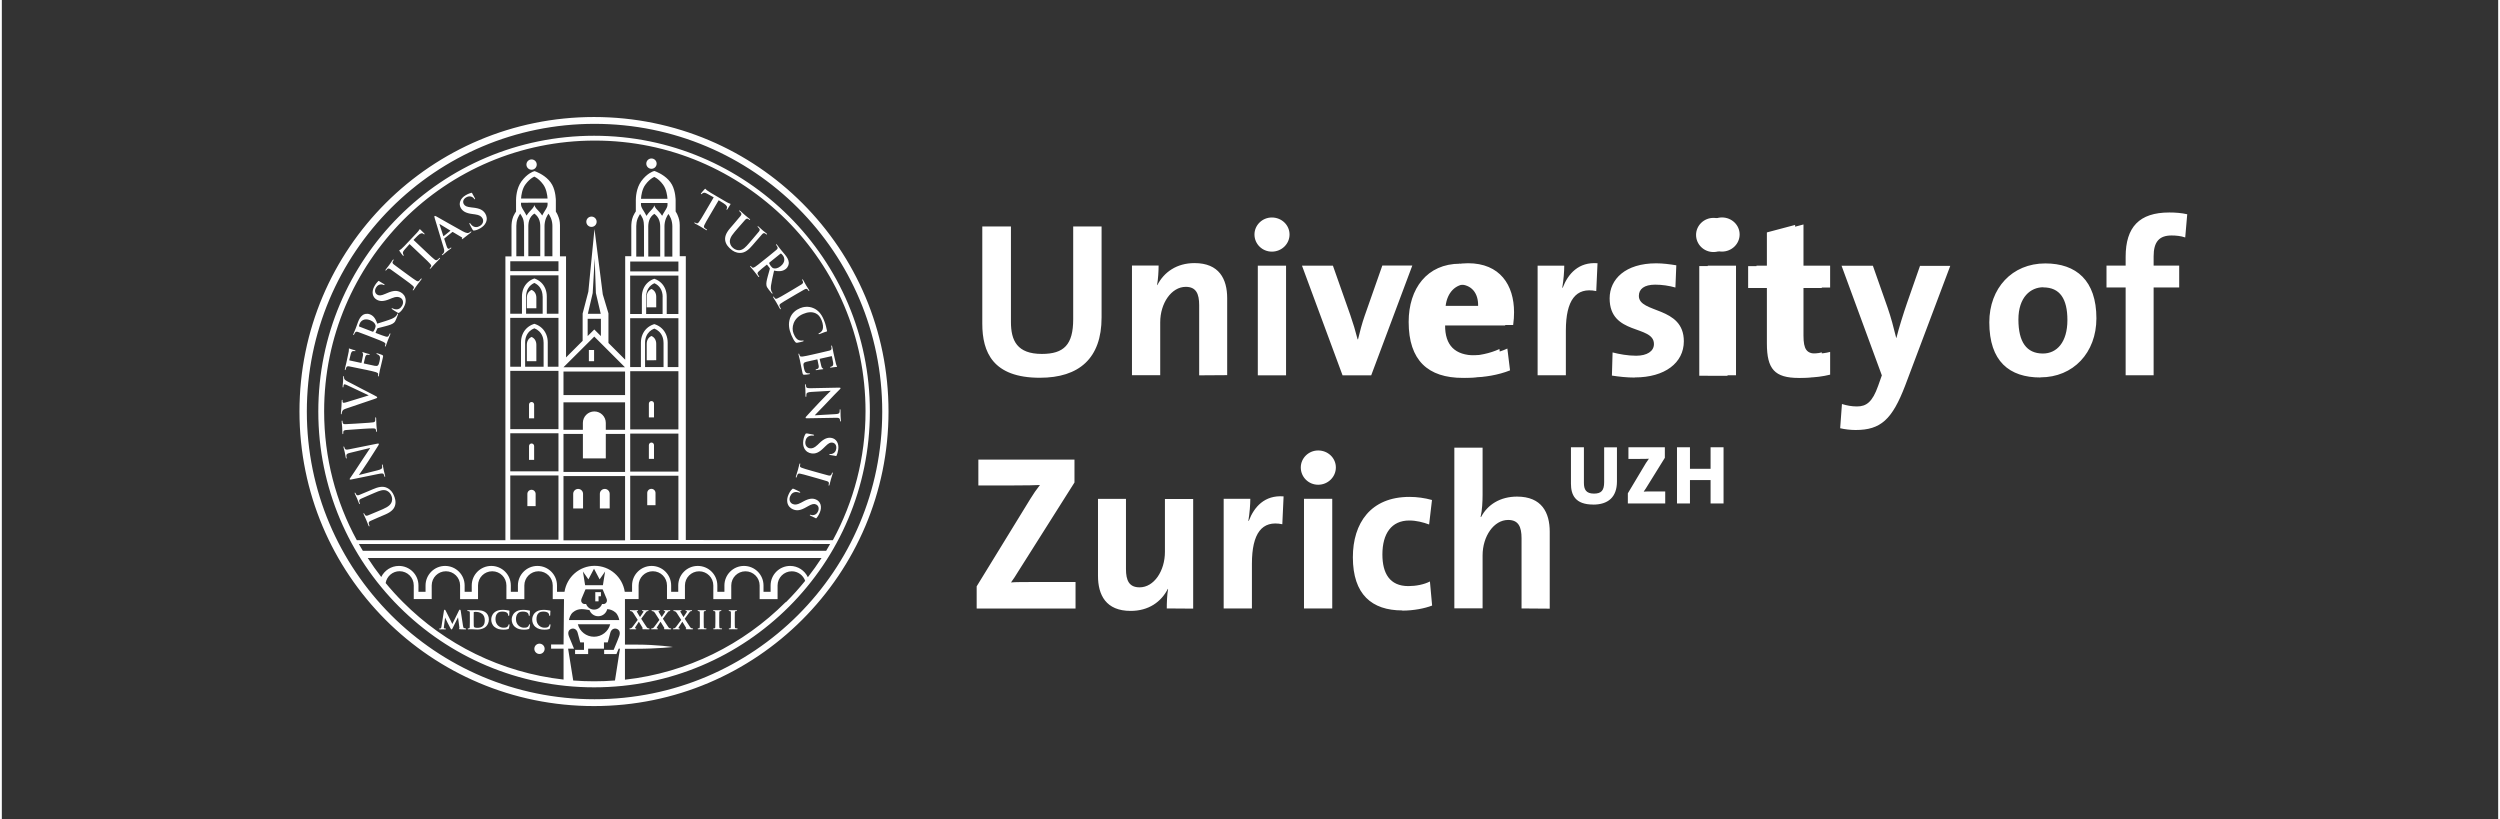
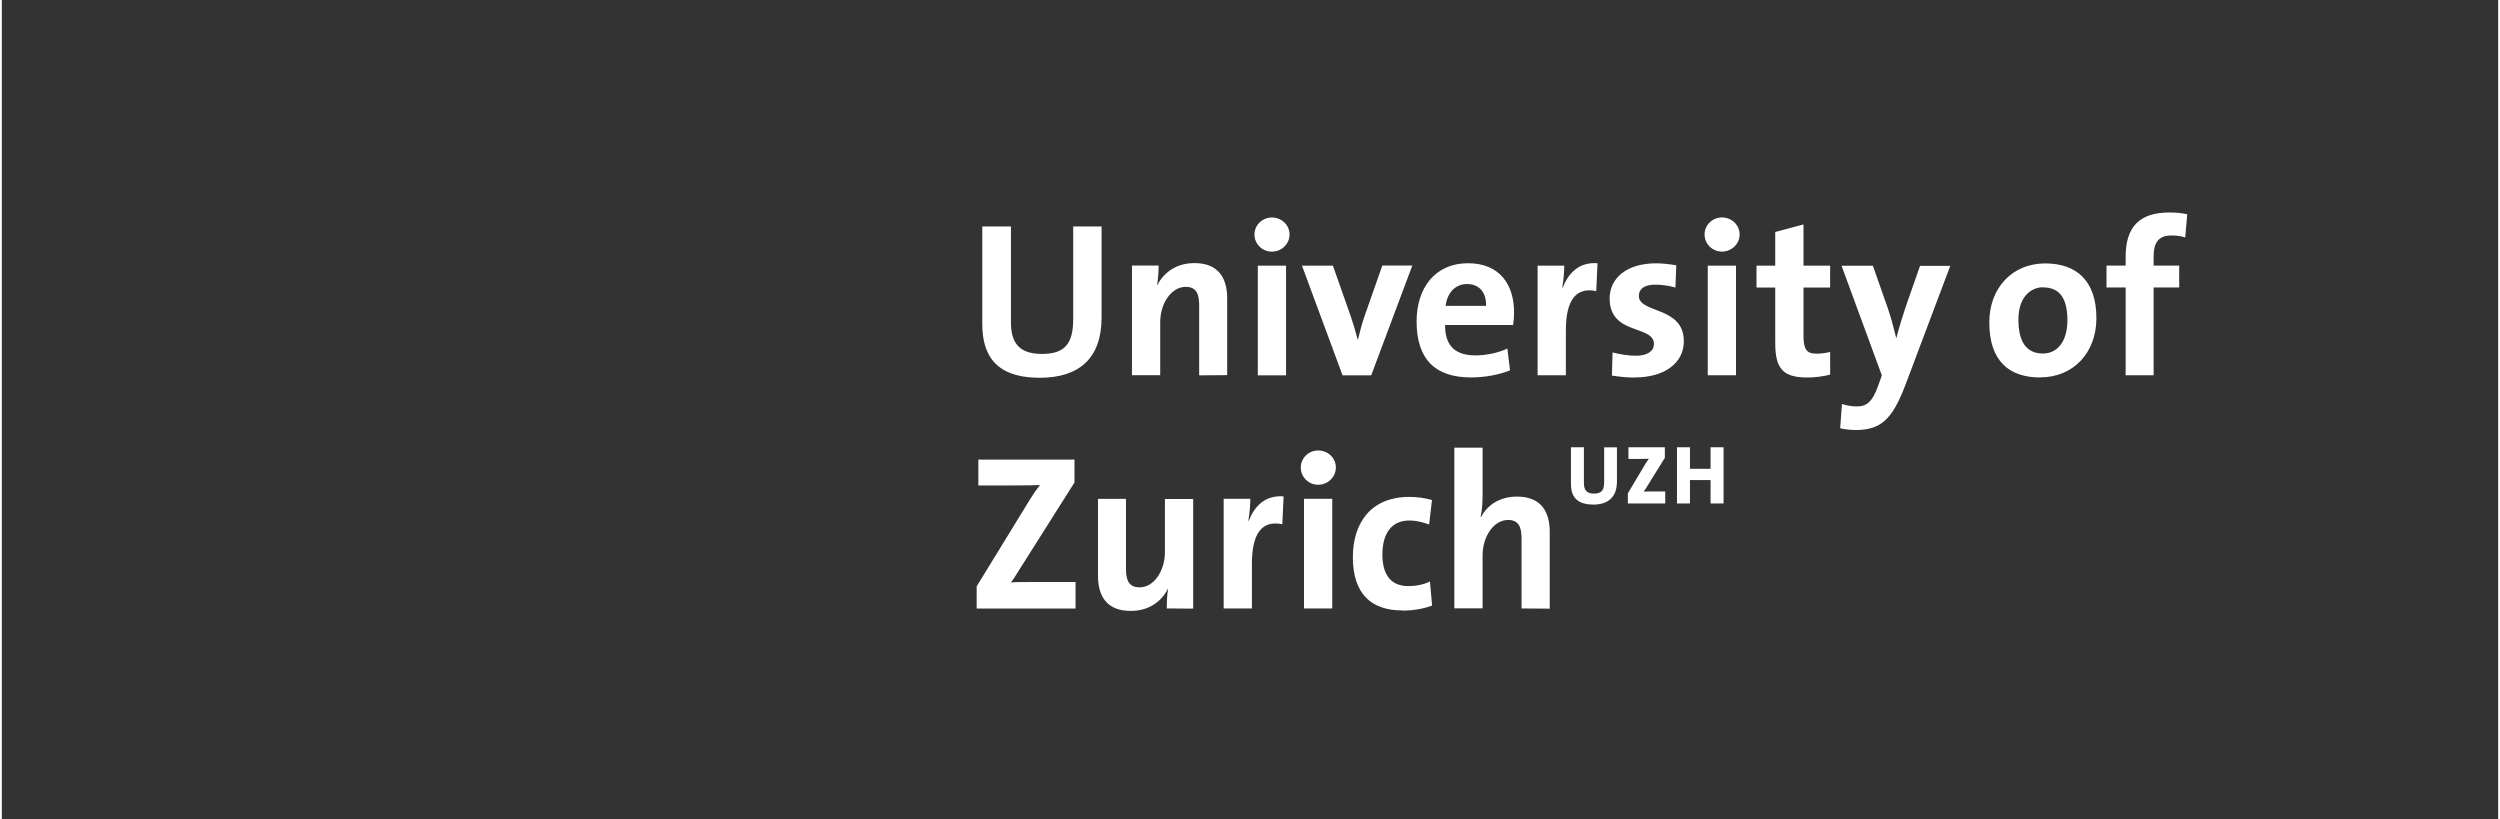
<svg xmlns="http://www.w3.org/2000/svg" width="6.56cm" height="2.15cm" version="1.1" viewBox="0 0 248 81.4">
  <rect x="0" y="0" width="248" height="81.4" fill="#333333" stroke="none" />
  <g transform="matrix(1.33 0 0 -1.33 -218 86.1)">
    <g fill="#fff">
      <path d="m327 47c-0.33 0.115-0.708 0.148-1.02 0.148-0.925 0-1.34-0.477-1.34-1.56v-0.692h1.91v-1.63h-1.91v-6.56h-2.09v6.56h-1.43v1.63h1.43v0.659c0 2.22 1.02 3.31 3.26 3.31 0.445 0 0.908-0.033 1.34-0.132zm-10.6-3.72c-0.939 0-1.86-0.725-1.86-2.41 0-1.68 0.609-2.54 1.83-2.54 1.04 0 1.83 0.84 1.83 2.5 0 1.58-0.559 2.44-1.8 2.44zm-0.214-6.74c-2.32 0-3.82 1.2-3.82 4.12 0 2.55 1.7 4.4 4.18 4.4 2.32 0 3.82-1.28 3.82-4.1 0-2.57-1.73-4.41-4.18-4.41zm-10.1-0.593c-0.974-2.55-1.83-3.33-3.71-3.33-0.362 0-0.807 0.05-1.15 0.132l0.133 1.81c0.378-0.116 0.724-0.182 1.12-0.182 0.693 0 1.15 0.313 1.58 1.53l0.28 0.791-3.01 8.19h2.34l1.1-3.13c0.248-0.709 0.462-1.52 0.642-2.26h0.017c0.181 0.741 0.527 1.83 0.791 2.6l0.971 2.78h2.26zm-7.32 0.593c-1.81 0-2.39 0.659-2.39 2.57v4.15h-1.4v1.63h1.4v2.52l2.11 0.56v-3.08h1.99v-1.63h-1.99v-3.59c0-1.05 0.247-1.35 0.971-1.35 0.347 0 0.726 0.049 1.02 0.132v-1.7c-0.527-0.132-1.14-0.214-1.71-0.214zm-7.43 0.164v8.19h2.11v-8.19zm1.06 9.24c-0.725 0-1.3 0.576-1.3 1.28 0 0.692 0.578 1.27 1.3 1.27 0.723 0 1.32-0.56 1.32-1.27 0-0.709-0.594-1.28-1.32-1.28zm-6.51-9.41c-0.594 0-1.19 0.066-1.71 0.148l0.05 1.73c0.51-0.132 1.14-0.247 1.76-0.247 0.805 0 1.33 0.329 1.33 0.873 0 1.45-3.31 0.626-3.31 3.41 0 1.43 1.17 2.62 3.48 2.62 0.477 0 1-0.066 1.5-0.148l-0.067-1.66c-0.46 0.132-1 0.214-1.51 0.214-0.825 0-1.22-0.329-1.22-0.84 0-1.33 3.36-0.742 3.36-3.39 0-1.61-1.42-2.7-3.66-2.7zm-2.88 6.46c-1.52 0.312-2.27-0.676-2.27-2.95v-3.34h-2.11v8.19h1.99c0-0.412-0.048-1.07-0.149-1.65h0.034c0.396 1.04 1.19 1.94 2.6 1.83zm-9.65 0.526c-0.874 0-1.48-0.642-1.6-1.63h3.02c0.032 1.02-0.528 1.63-1.42 1.63zm3.44-3.06h-5.08c-0.017-1.53 0.741-2.27 2.26-2.27 0.807 0 1.68 0.181 2.39 0.511l0.2-1.63c-0.874-0.346-1.91-0.527-2.93-0.527-2.6 0-4.05 1.3-4.05 4.18 0 2.5 1.38 4.35 3.84 4.35 2.39 0 3.44-1.63 3.44-3.66 0-0.28-0.017-0.609-0.067-0.955zm-10.6-3.76h-2.14l-3.03 8.19h2.31l1.3-3.69c0.197-0.56 0.396-1.22 0.544-1.81h0.032c0.133 0.56 0.297 1.19 0.494 1.75l1.32 3.76h2.24zm-8.47 0v8.19h2.11v-8.19zm1.05 9.24c-0.724 0-1.3 0.576-1.3 1.28 0 0.692 0.577 1.27 1.3 1.27 0.726 0 1.32-0.56 1.32-1.27 0-0.709-0.592-1.28-1.32-1.28zm-5.43-9.24v5.24c0 0.856-0.232 1.37-1 1.37-1.07 0-1.91-1.22-1.91-2.65v-3.95h-2.11v8.19h1.99c0-0.379-0.033-1.02-0.115-1.45l0.017-0.016c0.494 0.972 1.45 1.65 2.78 1.65 1.84 0 2.44-1.19 2.44-2.62v-5.75zm-11.9-0.181c-3.51 0-4.3 1.91-4.3 4.04v7.26h2.14v-7.13c0-1.4 0.462-2.39 2.31-2.39 1.65 0 2.34 0.692 2.34 2.59v6.93h2.12v-6.8c0-3.05-1.68-4.5-4.61-4.5zm50.1-9.39v1.75h-1.54v-1.75h-0.969v4.2h0.969v-1.61h1.54v1.61h0.969v-4.2zm-6.18 0v0.759l1.35 2.26c0.069 0.112 0.142 0.218 0.223 0.323-0.111-0.006-0.253-0.013-0.659-0.013h-0.87v0.871h2.72v-0.789l-1.42-2.29c-0.05-0.082-0.101-0.15-0.162-0.237 0.081 0.013 0.316 0.013 0.815 0.013h0.795v-0.896zm-2.59-0.081c-1.34 0-1.66 0.721-1.66 1.56v2.72h0.968v-2.66c0-0.491 0.155-0.802 0.752-0.802 0.546 0 0.76 0.23 0.76 0.858v2.6h0.956v-2.55c0-1.18-0.666-1.73-1.78-1.73zm-5.35-7.76v5.24c0 0.857-0.231 1.37-1 1.37-1.07 0-1.91-1.22-1.91-2.65v-3.95h-2.11v12h2.11v-3.51c0-0.495-0.032-1.19-0.148-1.66l0.033-0.016c0.478 0.922 1.42 1.53 2.69 1.53 1.84 0 2.44-1.19 2.44-2.62v-5.75zm-8.91-0.148c-2.27 0-3.69 1.19-3.69 3.97 0 2.55 1.33 4.51 4.23 4.51 0.562 0 1.15-0.082 1.68-0.231l-0.214-1.83c-0.444 0.165-0.955 0.298-1.48 0.298-1.34 0-2.01-0.988-2.01-2.54 0-1.4 0.542-2.36 1.94-2.36 0.559 0 1.17 0.116 1.61 0.346l0.164-1.8c-0.56-0.214-1.37-0.378-2.24-0.378zm-7.34 0.148v8.19h2.11v-8.19zm1.06 9.24c-0.725 0-1.3 0.577-1.3 1.29 0 0.691 0.576 1.27 1.3 1.27 0.726 0 1.32-0.559 1.32-1.27 0-0.709-0.592-1.29-1.32-1.29zm-2.68-2.95c-1.52 0.314-2.27-0.676-2.27-2.95v-3.34h-2.11v8.19h1.99c0-0.412-0.048-1.07-0.147-1.65h0.033c0.395 1.04 1.18 1.94 2.6 1.83zm-8.63-6.29c0 0.378 0.017 1.02 0.098 1.45l-0.016 0.016c-0.495-0.972-1.43-1.65-2.78-1.65-1.85 0-2.44 1.19-2.44 2.62v5.75h2.09v-5.24c0-0.856 0.231-1.37 1.02-1.37 1.07 0 1.89 1.22 1.89 2.65v3.95h2.11v-8.19zm-14.2 0v1.65l4 6.52c0.229 0.379 0.46 0.708 0.726 1.05-0.397-0.017-0.924-0.033-2.03-0.033h-2.57v1.93h7.18v-1.71l-4.23-6.69c-0.165-0.263-0.312-0.511-0.511-0.775 0.281 0.033 1.04 0.033 2.41 0.033h2.41v-1.98h-7.38" />
-       <path d="m215 24.4v21.2h-0.454v2.33c-6e-3 0.291-0.047 0.474-0.175 0.772-0.032 0.075-0.08 0.157-0.131 0.239v0.843s-1e-3 0.661-0.275 1.16c-0.298 0.544-0.874 0.841-1.15 0.959-0.066 0.03-0.108 0.044-0.116 0.046l-0.046 0.016-0.059-0.016c-0.028-0.008-0.484-0.152-0.919-0.743-0.391-0.543-0.406-1.24-0.409-1.43 0-0.031 1e-3 -0.05 1e-3 -0.052v-0.776c-0.052-0.077-0.126-0.193-0.205-0.365-0.121-0.296-0.129-0.57-0.133-0.735v-2.25h-0.457v-7.73l-1.25 1.25v2.21l-0.424 1.42-0.62 4.88v-4e-4l-0.458-4.68-0.426-1.63v-2.04l-1.24-1.24v7.55h-0.454l1e-3 2.33c-6e-3 0.291-0.047 0.474-0.176 0.772-0.032 0.075-0.08 0.157-0.132 0.239v0.843s-1e-3 0.661-0.275 1.16c-0.297 0.544-0.874 0.841-1.15 0.959-0.066 0.03-0.108 0.044-0.117 0.046l-0.045 0.016-0.058-0.016c-0.03-0.008-0.484-0.152-0.919-0.743-0.394-0.543-0.406-1.24-0.41-1.43 0-0.031 1e-3 -0.05 1e-3 -0.052v-0.776c-0.052-0.077-0.126-0.193-0.206-0.365-0.121-0.296-0.128-0.57-0.133-0.735v-2.25h-0.456v-21.2h-11.1c-1.56 2.86-2.44 6.14-2.44 9.63 0 5.58 2.26 10.6 5.92 14.3 3.66 3.66 8.71 5.92 14.3 5.92s10.6-2.26 14.3-5.92c3.66-3.66 5.92-8.71 5.92-14.3 0-3.49-0.887-6.77-2.44-9.63zm-0.553 4.8v-4.8h-3.6v4.8zm0 3.15v-2.84h-3.6v2.84zm0 4.66v-4.35h-3.6v4.35zm-1.11 2.13v-1.82h-1.38v1.82c0 0.351 0.129 0.636 0.333 0.831 0.102 0.097 0.221 0.169 0.356 0.221h1e-3c0.135-0.053 0.252-0.124 0.354-0.221 0.205-0.196 0.333-0.48 0.333-0.831zm1.11 1.83v-3.65h-0.801v1.82c0 0.428-0.16 0.8-0.431 1.06-0.143 0.138-0.313 0.239-0.502 0.305-8e-3 0.004-0.066 0.022-0.066 0.022s-0.057-0.019-0.063-0.021c-0.189-0.065-0.363-0.168-0.508-0.306-0.268-0.256-0.43-0.629-0.43-1.06v-1.82h-0.803v3.65zm-1.18 1.6v-1.29h-1.23l-1e-3 1.29c4e-3 0.5 0.25 0.846 0.618 1.01 0.367-0.162 0.612-0.508 0.617-1.01zm1.18 1.58v-2.87h-0.873v1.29c0 0.429-0.159 0.791-0.418 1.04-0.141 0.134-0.31 0.235-0.497 0.3-0.011 0.004-0.01 0.004-0.01 0.004s-2e-3 -4e-4 -0.015-0.004c-0.185-0.064-0.355-0.165-0.496-0.3-0.262-0.249-0.42-0.612-0.42-1.04v-1.29h-0.875v2.87zm0 1.05v-0.737h-3.6v0.737zm-2.67 3.23c0.083-0.204 0.097-0.424 0.098-0.58l4e-3 -2.28h-0.58v2.28c3e-3 0.154 0.02 0.362 0.108 0.576 0.063 0.137 0.125 0.25 0.177 0.328 0.067-0.097 0.129-0.19 0.193-0.327zm1.31-0.595v-2.26h-0.89c-1e-3 0.631-2e-3 2.26-2e-3 2.27 8e-3 0.148 0.02 0.353 0.127 0.564 0.112 0.222 0.324 0.353 0.324 0.353h1e-3s0.199-0.131 0.311-0.353 0.123-0.414 0.129-0.566zm0.616 0.92c0.055-0.078 0.115-0.192 0.178-0.328 0.086-0.214 0.109-0.422 0.113-0.576v-2.28h-0.587v2.28c2e-3 0.157 0.031 0.374 0.114 0.578 0.071 0.16 0.129 0.251 0.182 0.326zm-2.05 1.13c0.015 0.254 0.085 0.736 0.331 1.06 0.187 0.255 0.373 0.406 0.509 0.494 0.062 0.04 0.113 0.066 0.149 0.083 0.037-0.017 0.086-0.043 0.149-0.083 0.135-0.088 0.322-0.24 0.509-0.494 0.246-0.328 0.315-0.81 0.331-1.06zm1.98-0.311v-0.17c-4e-3 -0.035-0.014-0.086-0.031-0.133-0.029-0.078-0.102-0.201-0.198-0.352-0.037-0.06-0.102-0.159-0.172-0.302-0.092 0.141-0.17 0.234-0.225 0.291-0.06 0.065-0.142 0.147-0.208 0.225-0.144 0.17-0.151 0.272-0.151 0.272v-7e-4s-5e-3 -0.102-0.149-0.272c-0.067-0.078-0.148-0.16-0.209-0.225-0.055-0.059-0.133-0.153-0.228-0.297-0.073 0.147-0.138 0.249-0.175 0.311-0.097 0.151-0.17 0.274-0.199 0.352-0.029 0.075-0.037 0.162-0.038 0.169v0.131zm-3.17-20.4v-4.8h-4.6v4.8zm-3.15 3.15v-1.83h1.71v1.83h1.44v-2.84h-4.6v2.84zm3.15 2.36v-2.05h-1.44v0.513c0 0.471-0.382 0.856-0.856 0.856-0.473 0-0.856-0.385-0.856-0.856v-0.513h-1.45v2.05zm0 2.3v-1.76h-4.6v1.76zm-2.3 2.61 2.29-2.29h-4.59zm-0.48 1.7 0.362 1.55 0.149 2.59 0.089-2.59 0.362-1.55zm0.975-0.373v-1.29l-0.495 0.495-0.495-0.494v1.29zm-3.17-11.7v-4.8h-3.6v4.8zm0 3.15v-2.84h-3.6v2.84zm0 4.66v-4.35h-3.6v4.35zm-1.11 2.13v-1.82h-1.38v1.82c0 0.351 0.128 0.636 0.333 0.831 0.102 0.097 0.221 0.169 0.356 0.221h1e-3c0.134-0.053 0.252-0.124 0.353-0.221 0.206-0.196 0.333-0.48 0.333-0.831zm1.11 1.83v-3.65h-0.8v1.82c0 0.428-0.161 0.8-0.43 1.06-0.145 0.138-0.315 0.239-0.503 0.305-0.01 0.004-0.067 0.022-0.067 0.022s-0.056-0.019-0.062-0.021c-0.189-0.065-0.362-0.168-0.508-0.306-0.268-0.256-0.43-0.629-0.429-1.06v-1.82h-0.804v3.65zm-1.18 1.6v-1.29h-1.24v1.29c5e-3 0.5 0.251 0.846 0.619 1.01 0.366-0.162 0.612-0.508 0.617-1.01zm1.18 1.58v-2.87h-0.872v1.29c1e-3 0.429-0.158 0.791-0.419 1.04-0.14 0.134-0.309 0.235-0.496 0.3-0.011 0.004-0.01 0.004-0.01 0.004s-2e-3 -4e-4 -0.014-0.004c-0.187-0.064-0.356-0.165-0.496-0.3-0.263-0.249-0.421-0.612-0.42-1.04v-1.29h-0.876v2.87zm0 1.05v-0.737h-3.6v0.737zm-2.67 3.23c0.084-0.204 0.098-0.424 0.1-0.58l3e-3 -2.28h-0.58v2.28c3e-3 0.154 0.02 0.362 0.107 0.576 0.064 0.137 0.125 0.25 0.178 0.328 0.066-0.097 0.129-0.19 0.192-0.327zm1.31-0.595-1e-3 -2.26h-0.889c-1e-3 0.631-1e-3 2.26-1e-3 2.27 7e-3 0.148 0.018 0.353 0.126 0.564 0.112 0.222 0.323 0.353 0.323 0.353h1e-3s0.201-0.131 0.313-0.353 0.122-0.414 0.128-0.566zm0.616 0.92c0.056-0.078 0.113-0.192 0.178-0.328 0.087-0.214 0.11-0.422 0.113-0.576v-2.28h-0.588v2.28c3e-3 0.157 0.032 0.374 0.115 0.578 0.072 0.16 0.128 0.251 0.182 0.326zm-2.05 1.13c0.016 0.254 0.085 0.736 0.331 1.06 0.188 0.255 0.374 0.406 0.509 0.494 0.063 0.04 0.113 0.066 0.15 0.083 0.037-0.017 0.086-0.043 0.148-0.083 0.136-0.088 0.321-0.24 0.509-0.494 0.247-0.328 0.316-0.81 0.332-1.06zm1.98-0.311v-0.17c-4e-3 -0.035-0.014-0.086-0.031-0.133-0.03-0.078-0.102-0.201-0.199-0.352-0.036-0.06-0.1-0.159-0.171-0.302-0.092 0.141-0.17 0.234-0.225 0.291-0.062 0.065-0.142 0.147-0.208 0.225-0.144 0.17-0.151 0.272-0.151 0.272v-7e-4s-5e-3 -0.102-0.149-0.272c-0.067-0.078-0.148-0.16-0.208-0.225-0.057-0.059-0.136-0.153-0.229-0.297-0.074 0.147-0.139 0.249-0.176 0.311-0.096 0.151-0.168 0.274-0.198 0.352-0.028 0.074-0.037 0.159-0.039 0.168v0.132zm20.8-26h-34.6c-0.102 0.166-0.199 0.335-0.296 0.504h35.2c-0.096-0.169-0.194-0.338-0.293-0.504zm-1.36-1.97c-0.234 0.495-0.738 0.838-1.32 0.838-0.808 0-1.46-0.656-1.46-1.46v-0.472h-0.53v0.472c0 0.809-0.654 1.46-1.46 1.46-0.81 0-1.46-0.656-1.46-1.46v-0.472h-0.529v0.472c0 0.809-0.655 1.46-1.46 1.46-0.809 0-1.46-0.656-1.46-1.46v-0.472h-0.529v0.472c0 0.809-0.656 1.46-1.46 1.46-0.808 0-1.46-0.656-1.46-1.46v-0.472h-0.546c-0.166 1.1-1.11 1.94-2.25 1.94-1.14 0-2.08-0.841-2.25-1.94h-0.561v0.472c0 0.809-0.656 1.46-1.46 1.46-0.809 0-1.46-0.656-1.46-1.46v-0.472h-0.529v0.472c0 0.809-0.655 1.46-1.46 1.46-0.808 0-1.46-0.656-1.46-1.46v-0.472h-0.53v0.472c0 0.809-0.656 1.46-1.46 1.46s-1.46-0.656-1.46-1.46v-0.472h-0.529v0.472c0 0.809-0.656 1.46-1.46 1.46-0.579 0-1.08-0.338-1.32-0.826-0.357 0.459-0.693 0.932-1.01 1.42h33.9c-0.32-0.492-0.659-0.97-1.02-1.43zm-1.66-1.87c-3.15-3.15-7.34-5.27-12-5.79v2.31h0.854c1.58 0 2.73 0.132 2.73 0.132s-1.18 0.179-2.73 0.179h-0.854v3.4h1.02v1.02c0 0.584 0.475 1.06 1.06 1.06 0.585 0 1.06-0.473 1.06-1.06v-1.02h1.34v0.006h1e-3v1.01c0 0.584 0.474 1.06 1.06 1.06 0.583 0 1.06-0.473 1.06-1.06v-1.02h1.34v1.02c0 0.584 0.473 1.06 1.06 1.06 0.584 0 1.06-0.473 1.06-1.06v-1.02h1.34v1.02c0 0.584 0.474 1.06 1.06 1.06 0.464 0 0.857-0.298 1-0.713-0.449-0.554-0.926-1.09-1.43-1.59zm-13.1-1.65c-0.141-0.535-0.628-0.931-1.21-0.931s-1.07 0.396-1.21 0.931zm-1.55 1.06c0.097-0.268 0.352-0.46 0.654-0.46 0.326 0 0.598 0.226 0.674 0.53 0.201-0.01 0.402-0.07 0.603-0.238 0.193-0.162 0.27-0.44 0.295-0.578h-3.76c0.027 0.138 0.103 0.416 0.296 0.578 0.412 0.346 0.833 0.233 1.24 0.168zm-0.489 2.88 0.41-0.586 0.418 0.795 0.418-0.795 0.41 0.586-0.163-1.02h-1.33zm0.194-1.33h1.28c0.047-0.118 0.171-0.416 0.245-0.588 0.053-0.119 0.119-0.248 0.038-0.38-0.097-0.156-0.224-0.134-0.313-0.127-4e-3 7e-4 -0.01 0-0.015 7e-4 -0.09-0.244-0.321-0.42-0.597-0.42-0.274 0-0.507 0.175-0.596 0.42-5e-3 -7e-4 -0.01 0-0.016-7e-4 -0.09-0.007-0.215-0.029-0.314 0.127-0.08 0.132-0.012 0.261 0.038 0.38 0.076 0.172 0.199 0.47 0.248 0.588zm2.2-6.81c-0.514-0.039-1.03-0.06-1.56-0.06-0.523 0-1.04 0.021-1.56 0.059l-0.382 2.38h0.441c-0.11 0.262-0.302 0.719-0.374 0.905-0.118 0.298-0.03 0.495 0.168 0.572 0.192 0.076 0.411-0.03 0.478-0.285l0.194-0.724h0.281v-0.56h-0.666v-0.311h0.976l1e-3 0.403h1.18v0.468h0.283l0.194 0.724c0.069 0.255 0.289 0.361 0.483 0.285 0.2-0.077 0.288-0.273 0.169-0.572-0.032-0.082-0.084-0.216-0.141-0.361l-0.263-0.637h-0.711v-0.311h0.919l0.167 0.403h0.096zm-3.84 2.69h-0.932v-0.311h0.932v-2.31c-4.67 0.524-8.86 2.64-12 5.79-0.452 0.452-0.883 0.926-1.29 1.42 0.083 0.502 0.517 0.884 1.04 0.884 0.584 0 1.06-0.473 1.06-1.06v-1.02h1.34v0.006h1e-3v1.01c0 0.584 0.473 1.06 1.06 1.06 0.584 0 1.06-0.473 1.06-1.06v-1.02h1.34v1.02c0 0.584 0.472 1.06 1.06 1.06s1.06-0.473 1.06-1.06v-1.02h1.34v1.02c0 0.584 0.474 1.06 1.06 1.06s1.06-0.473 1.06-1.06v-1.02h0.842zm2.28 38c-11.4 0-20.6-9.22-20.6-20.6 0-11.4 9.22-20.6 20.6-20.6s20.6 9.22 20.6 20.6c-1e-3 11.4-9.22 20.6-20.6 20.6zm0.333-34.4h0.178v0.311h-0.422v-0.688h0.245zm-15.5 29c-3.89-3.89-6.29-9.26-6.29-15.2 0-5.93 2.4-11.3 6.29-15.2 3.89-3.89 9.26-6.29 15.2-6.29s11.3 2.4 15.2 6.29c3.89 3.89 6.29 9.26 6.29 15.2 0 5.93-2.4 11.3-6.29 15.2-3.89 3.89-9.26 6.29-15.2 6.29s-11.3-2.4-15.2-6.29zm-6.84-15.2c0 12.2 9.86 22 22 22 12.2 0 22-9.86 22-22s-9.86-22-22-22c-12.2 0-22 9.86-22 22zm112 2.51c-1.81 0-2.39 0.659-2.39 2.57v4.15h-1.4v1.63h1.4v2.52l2.11 0.56v-3.08h1.99v-1.63h-1.99v-3.59c0-1.05 0.245-1.35 0.971-1.35 0.346 0 0.724 0.05 1.02 0.132v-1.7c-0.527-0.132-1.14-0.215-1.71-0.215zm-7.44 0.165v8.19h2.11v-8.19zm1.06 9.24c-0.725 0-1.3 0.576-1.3 1.28 0 0.693 0.578 1.27 1.3 1.27 0.723 0 1.32-0.56 1.32-1.27 0-0.708-0.594-1.28-1.32-1.28zm-19-2.42c-0.872 0-1.48-0.643-1.6-1.63h3.02c0.032 1.02-0.528 1.63-1.42 1.63zm3.51-2.11c0-0.28-0.019-0.609-0.067-0.956h-5.08c-0.017-1.53 0.741-2.27 2.26-2.27 0.807 0 1.68 0.181 2.39 0.511l0.199-1.63c-0.873-0.346-1.91-0.527-2.93-0.527-2.6 0-4.05 1.3-4.05 4.18 0 2.5 1.38 4.35 3.84 4.35m-60.4 7.86c-0.214 0-0.386-0.172-0.386-0.385 0-0.214 0.172-0.386 0.386-0.386s0.387 0.172 0.387 0.386c0 0.213-0.173 0.385-0.387 0.385zm0.303-25.9v0.914c0 0.17-0.138 0.309-0.309 0.309s-0.31-0.138-0.31-0.309v-0.914zm-0.113 3.46v1.03c0 0.106-0.086 0.192-0.191 0.192-0.106 0-0.192-0.086-0.192-0.192v-1.03zm0 3.1v1.03c0 0.106-0.086 0.191-0.191 0.191-0.106 0-0.192-0.086-0.192-0.191v-1.03zm0.166 8.22v0.793c-2e-3 0.289-0.143 0.488-0.355 0.581-0.212-0.094-0.354-0.293-0.356-0.581v-0.793zm0-3.95v1.23c-2e-3 0.288-0.143 0.487-0.355 0.58-0.212-0.093-0.354-0.293-0.356-0.581v-1.23zm-9.31 15c-0.213 0-0.386-0.172-0.386-0.385 0-0.214 0.173-0.386 0.386-0.386 0.212 0 0.385 0.172 0.385 0.386 0 0.213-0.173 0.385-0.385 0.385zm0.302-25.9v0.914c0 0.17-0.137 0.309-0.308 0.309s-0.309-0.138-0.309-0.309v-0.914zm-0.112 3.46v1.03c0 0.106-0.086 0.192-0.19 0.192-0.108 0-0.192-0.086-0.192-0.192v-1.03zm0 3.1v1.03c0 0.106-0.086 0.191-0.19 0.191-0.108 0-0.192-0.086-0.192-0.191v-1.03zm0.166 8.22v0.793c-2e-3 0.289-0.144 0.488-0.355 0.581-0.212-0.094-0.353-0.293-0.356-0.581v-0.793zm0-3.95v1.23c-2e-3 0.288-0.144 0.487-0.355 0.58-0.212-0.093-0.353-0.293-0.356-0.581v-1.23zm0.233-21.1c-0.211 0-0.384-0.172-0.384-0.386 0-0.214 0.173-0.386 0.384-0.386 0.214 0 0.386 0.172 0.386 0.386 0 0.213-0.172 0.386-0.386 0.386zm3.69 21.1h0.389v0.836h-0.389zm0.195 10.8c-0.213 0-0.386-0.173-0.386-0.386s0.173-0.385 0.386-0.385 0.386 0.172 0.386 0.385-0.173 0.386-0.386 0.386zm1.36-21.8v1.09c0 0.203-0.165 0.368-0.366 0.368-0.204 0-0.369-0.165-0.369-0.368v-1.09zm-1.99 0v1.09c0 0.203-0.165 0.368-0.367 0.368-0.204 0-0.369-0.165-0.369-0.368v-1.09zm11.5-8.96c-0.027 0-0.069 0.002-0.095 0.006-0.05 0.01-0.054 0.024-0.062 0.073-0.01 0.077-0.01 0.225-0.01 0.403v0.327c0 0.281 0 0.333 4e-3 0.391 7e-3 0.064 0.014 0.076 0.059 0.086 0.023 0.004 0.036 0.006 0.055 0.006s0.045 0.011 0.045 0.037c-4e-3 0.03-0.031 0.03-0.054 0.031-0.075 0-0.199-0.005-0.246-0.005-0.054 0-0.185 0.005-0.258 0.005-0.028-8e-4 -0.055 0-0.059-0.031 0-0.027 0.025-0.037 0.045-0.037 0.021 0 0.045-2e-3 0.065-0.008 0.036-0.013 0.048-0.023 0.054-0.084 2e-3 -0.058 2e-3 -0.11 2e-3 -0.391v-0.327c0-0.178 0-0.326-8e-3 -0.401-9e-3 -0.054-0.015-0.068-0.045-0.075-0.015-0.004-0.037-0.005-0.063-0.005-0.029 0-0.047-0.018-0.047-0.036 1e-3 -0.027 0.029-0.034 0.052-0.034 0.077 0 0.209 0.006 0.252 0.006 0.05 0 0.181-0.006 0.308-0.006 0.023 0 0.05 0.006 0.052 0.034 0 0.021-0.02 0.036-0.046 0.036zm-1.16 0c-0.027 0-0.071 0.002-0.096 0.006-0.05 0.01-0.054 0.024-0.062 0.073-0.01 0.077-0.01 0.225-0.01 0.403v0.327c0 0.281 0 0.333 5e-3 0.391 7e-3 0.064 0.013 0.076 0.058 0.086 0.023 0.004 0.037 0.006 0.055 0.006 0.02 0 0.046 0.011 0.046 0.037-5e-3 0.03-0.031 0.03-0.055 0.031-0.075 0-0.199-0.005-0.246-0.005-0.054 0-0.183 0.005-0.258 0.005-0.028-8e-4 -0.055 0-0.06-0.031 0-0.027 0.026-0.037 0.047-0.037s0.044-2e-3 0.064-0.008c0.037-0.013 0.048-0.023 0.054-0.084 3e-3 -0.058 3e-3 -0.11 3e-3 -0.391v-0.327c0-0.178 0-0.326-9e-3 -0.401-8e-3 -0.054-0.014-0.068-0.045-0.075-0.016-0.004-0.036-0.005-0.064-0.005-0.029 0-0.046-0.018-0.046-0.036 1e-3 -0.027 0.028-0.034 0.053-0.034 0.078 0 0.207 0.006 0.25 0.006 0.051 0 0.182-0.006 0.309-0.006 0.023 0 0.05 0.006 0.053 0.034 0 0.02-0.019 0.036-0.046 0.036zm-1.16 0c-0.027 0-0.072 0.002-0.095 0.006-0.052 0.01-0.056 0.024-0.064 0.073-8e-3 0.077-8e-3 0.225-8e-3 0.403v0.327c0 0.281 0 0.333 4e-3 0.391 7e-3 0.064 0.012 0.076 0.059 0.086 0.022 0.004 0.036 0.006 0.054 0.006 0.019 0 0.046 0.011 0.046 0.037-4e-3 0.03-0.031 0.03-0.055 0.031-0.074 0-0.198-0.005-0.246-0.005-0.054 0-0.184 0.005-0.257 0.005-0.029-8e-4 -0.056 0-0.061-0.031 0-0.027 0.026-0.037 0.047-0.037 0.023 0 0.045-2e-3 0.064-0.008 0.036-0.013 0.048-0.023 0.055-0.084 2e-3 -0.058 2e-3 -0.11 2e-3 -0.391v-0.327c0-0.178 0-0.326-0.01-0.401-7e-3 -0.054-0.012-0.068-0.044-0.075-0.016-0.004-0.035-0.005-0.063-0.005-0.029 0-0.047-0.018-0.047-0.036 1e-3 -0.027 0.029-0.034 0.053-0.034 0.077 0 0.208 0.006 0.249 0.006 0.052 0 0.184-0.006 0.311-0.006 0.021 0 0.05 0.006 0.052 0.034 0 0.02-0.02 0.036-0.046 0.036zm-1 0c-0.017 0-0.047 0.002-0.07 0.01-0.039 0.013-0.066 0.029-0.097 0.068-0.045 0.055-0.347 0.531-0.419 0.643l0.311 0.425c0.058 0.081 0.094 0.127 0.128 0.136 0.026 0.006 0.049 0.01 0.067 0.01 0.022 0 0.044 0.013 0.045 0.036-2e-3 0.028-0.029 0.032-0.05 0.032-0.072 0-0.152-0.005-0.187-0.005-0.037 0-0.127 0.005-0.201 0.005-0.027 0-0.056-0.005-0.057-0.032 1e-3 -0.027 0.024-0.036 0.04-0.036 0.015 0 0.041 0 0.056-0.005 0.017-0.004 0.023-0.014 0.022-0.016 1e-3 -0.01-5e-3 -0.036-0.02-0.059-0.029-0.048-0.179-0.268-0.245-0.365-0.072 0.12-0.146 0.242-0.227 0.382-9e-3 0.017-0.018 0.042-0.018 0.046 0 0.002 2e-3 0.009 0.015 0.012 0.014 0.003 0.033 0.005 0.043 0.005 0.019 0 0.044 9e-3 0.045 0.036-2e-3 0.028-0.03 0.032-0.054 0.032-0.073 0-0.192-0.005-0.217-0.005-0.09 0-0.243 0.005-0.29 0.005-0.024-8e-4 -0.052-8e-4 -0.056-0.031 0-0.02 0.016-0.037 0.036-0.037 0.017 0 0.046-0.004 0.077-0.013 0.062-0.02 0.097-0.055 0.145-0.128l0.331-0.517-0.367-0.497c-0.067-0.089-0.093-0.114-0.145-0.128-0.026-0.006-0.053-0.008-0.065-0.008-0.023-0.001-0.041-0.016-0.042-0.037 0-0.023 0.022-0.033 0.044-0.033h0.033c0.032 0 0.124 0.006 0.16 0.006 0.049 0 0.173-0.006 0.186-0.006h0.034c0.025 0 0.054 0.004 0.056 0.033-2e-3 0.023-0.02 0.035-0.039 0.037-0.015 0-0.03 0.002-0.042 0.002s-0.022 0.007-0.023 0.016v0.002c0 0.014 0.01 0.038 0.026 0.065l0.269 0.414c0.083-0.137 0.183-0.303 0.289-0.475 3e-3 -0.006 4e-3 -0.011 4e-3 -0.012 1e-3 -0.003-2e-3 -0.004-2e-3 -0.004-0.02-0.004-0.037-0.019-0.037-0.04 6e-3 -0.034 0.035-0.031 0.082-0.034 0.157-0.005 0.31-0.005 0.356-0.005h0.056c0.023 0 0.052 0.006 0.053 0.034-1e-3 0.023-0.021 0.036-0.039 0.036zm-1.63 0c-0.016 0-0.045 0.002-0.069 0.01-0.04 0.013-0.066 0.029-0.097 0.068-0.045 0.055-0.348 0.531-0.42 0.643l0.311 0.425c0.059 0.081 0.094 0.127 0.128 0.136 0.027 0.006 0.049 0.01 0.067 0.01 0.023 0 0.046 0.013 0.046 0.036-1e-3 0.028-0.03 0.032-0.05 0.032-0.073 0-0.152-0.005-0.188-0.005s-0.126 0.005-0.2 0.005c-0.027 0-0.056-0.005-0.058-0.032 1e-3 -0.027 0.025-0.036 0.04-0.036s0.041 0 0.056-0.005c0.018-0.004 0.023-0.014 0.023-0.016 0-0.01-5e-3 -0.036-0.02-0.059-0.03-0.048-0.179-0.268-0.245-0.365-0.072 0.121-0.147 0.242-0.226 0.382-0.01 0.017-0.019 0.042-0.018 0.046 0 0.002 2e-3 0.007 0.015 0.012 0.014 0.003 0.031 0.005 0.041 0.005 0.019 0 0.045 9e-3 0.045 0.036-2e-3 0.028-0.029 0.032-0.054 0.032-0.072 0-0.19-0.005-0.215-0.005-0.091 0-0.245 0.005-0.292 0.005-0.024-8e-4 -0.05-8e-4 -0.054-0.031 0-0.02 0.015-0.037 0.034-0.037 0.018 0 0.047-0.004 0.077-0.013 0.063-0.02 0.097-0.055 0.146-0.128l0.331-0.517-0.368-0.497c-0.066-0.089-0.092-0.114-0.144-0.128-0.027-0.006-0.054-0.008-0.065-0.008-0.023-0.001-0.041-0.016-0.041-0.037 0-0.023 0.021-0.033 0.043-0.033h0.032c0.031 0 0.126 0.006 0.161 0.006 0.047 0 0.172-0.006 0.185-0.006h0.035c0.025 0 0.053 0.004 0.056 0.033-3e-3 0.023-0.02 0.035-0.04 0.037-0.014 0-0.03 0.002-0.041 0.002-0.012 0-0.023 0.007-0.023 0.016v0.002c0 0.014 9e-3 0.038 0.026 0.065l0.268 0.414c0.084-0.137 0.184-0.303 0.29-0.475 3e-3 -0.006 3e-3 -0.011 3e-3 -0.012 1e-3 -0.003-1e-3 -0.004-1e-3 -0.004-0.02-0.004-0.038-0.019-0.038-0.04 6e-3 -0.034 0.036-0.032 0.083-0.034 0.156-0.005 0.31-0.005 0.355-0.005h0.057c0.023 0 0.05 0.006 0.052 0.034 0 0.023-0.02 0.036-0.039 0.036zm-1.62 0c-0.017 0-0.046 0.002-0.07 0.01-0.039 0.013-0.066 0.029-0.096 0.068-0.045 0.055-0.347 0.531-0.42 0.643l0.31 0.425c0.06 0.081 0.095 0.127 0.129 0.136 0.026 0.006 0.049 0.01 0.066 0.01 0.023 0 0.046 0.013 0.047 0.036-2e-3 0.028-0.03 0.032-0.05 0.032-0.073 0-0.153-0.005-0.188-0.005-0.037 0-0.127 0.005-0.201 0.005-0.025 0-0.054-0.005-0.056-0.032 0-0.027 0.024-0.036 0.04-0.036 0.013 0 0.04 0 0.054-0.005 0.018-0.004 0.024-0.014 0.024-0.016 0-0.01-6e-3 -0.036-0.021-0.059-0.029-0.048-0.179-0.268-0.244-0.365-0.072 0.12-0.147 0.242-0.227 0.382-9e-3 0.017-0.019 0.042-0.018 0.046 0 0.002 2e-3 0.009 0.016 0.012 0.012 0.003 0.032 0.005 0.041 0.005 0.019 0 0.044 9e-3 0.045 0.036-2e-3 0.028-0.029 0.032-0.054 0.032-0.072 0-0.19-0.005-0.216-0.005-0.091 0-0.245 0.005-0.291 0.005-0.024-8e-4 -0.051-8e-4 -0.054-0.031 0-0.02 0.014-0.037 0.034-0.037 0.018 0 0.046-0.004 0.077-0.013 0.062-0.02 0.098-0.055 0.146-0.128l0.331-0.517-0.368-0.497c-0.066-0.089-0.093-0.114-0.145-0.128-0.025-0.006-0.053-0.008-0.064-0.008-0.023-0.001-0.041-0.016-0.042-0.037 0-0.023 0.022-0.033 0.044-0.033h0.033c0.03 0 0.124 0.006 0.16 0.006 0.047 0 0.173-0.006 0.185-0.006h0.035c0.024 0 0.053 0.004 0.054 0.033-2e-3 0.023-0.019 0.035-0.039 0.037-0.014 0-0.029 0.002-0.04 0.002-0.012 0-0.023 0.008-0.023 0.016v0.002c0 0.014 0.01 0.038 0.026 0.065l0.268 0.414c0.084-0.137 0.184-0.303 0.289-0.475 4e-3 -0.006 4e-3 -0.011 4e-3 -0.012 0-0.004-1e-3 -0.004-1e-3 -0.004-0.019-0.004-0.037-0.019-0.037-0.04 5e-3 -0.034 0.034-0.032 0.082-0.034 0.156-0.005 0.309-0.005 0.354-0.005h0.058c0.023 0 0.05 0.006 0.052 0.034 0 0.023-0.02 0.036-0.039 0.036zm-7.4 0.31c-0.025 4e-4 -0.038-0.024-0.04-0.05-5e-3 -0.03-0.03-0.082-0.061-0.116-0.072-0.08-0.158-0.093-0.328-0.093-0.249 0.001-0.579 0.203-0.58 0.633 0 0.179 0.033 0.353 0.17 0.47 0.084 0.07 0.186 0.101 0.352 0.101 0.173 0 0.298-0.046 0.358-0.105 0.044-0.045 0.068-0.107 0.07-0.161 0-0.022 4e-3 -0.053 0.035-0.055 0.033 0.003 0.04 0.035 0.042 0.061 2e-3 0.037 2e-3 0.139 6e-3 0.199 5e-3 0.066 9e-3 0.086 9e-3 0.104 1e-3 0.018-0.017 0.037-0.042 0.037-0.056 0.007-0.119 0.02-0.191 0.03-0.088 0.011-0.161 0.02-0.281 0.02-0.288 0-0.477-0.076-0.618-0.2-0.187-0.168-0.23-0.389-0.23-0.518 0-0.181 0.052-0.396 0.245-0.558 0.178-0.15 0.405-0.205 0.667-0.205 0.125 0 0.273 0.011 0.352 0.043 0.034 0.012 0.053 0.031 0.06 0.065 0.021 0.066 0.042 0.224 0.043 0.25-1e-3 0.02-9e-3 0.045-0.038 0.048zm-1.53 0c-0.025 4e-4 -0.037-0.024-0.039-0.05-6e-3 -0.03-0.031-0.082-0.062-0.116-0.072-0.08-0.158-0.093-0.327-0.093-0.25 0.001-0.581 0.203-0.583 0.633 0 0.179 0.037 0.353 0.171 0.47 0.085 0.07 0.186 0.101 0.352 0.101 0.174 0 0.299-0.046 0.359-0.105 0.045-0.045 0.068-0.107 0.071-0.161 0-0.022 3e-3 -0.053 0.034-0.055 0.033 0.003 0.039 0.035 0.042 0.061 2e-3 0.037 2e-3 0.139 6e-3 0.199 5e-3 0.066 7e-3 0.086 8e-3 0.104 1e-3 0.018-0.017 0.037-0.042 0.037-0.055 0.007-0.119 0.02-0.19 0.03-0.088 0.011-0.16 0.02-0.281 0.02-0.288 0-0.476-0.076-0.617-0.2-0.188-0.168-0.231-0.389-0.231-0.518 0-0.181 0.052-0.396 0.245-0.558 0.179-0.15 0.405-0.205 0.668-0.205 0.125 0 0.271 0.011 0.352 0.043 0.034 0.012 0.052 0.031 0.059 0.065 0.02 0.066 0.041 0.224 0.042 0.25-1e-3 0.02-8e-3 0.045-0.037 0.048zm-1.53 0c-0.026 4e-4 -0.037-0.024-0.038-0.05-6e-3 -0.03-0.032-0.082-0.064-0.116-0.071-0.08-0.157-0.093-0.326-0.093-0.251 0.001-0.582 0.203-0.583 0.633 0 0.179 0.035 0.353 0.172 0.47 0.084 0.07 0.186 0.101 0.352 0.101 0.173 0 0.298-0.046 0.359-0.105 0.045-0.045 0.067-0.107 0.069-0.161 0-0.022 4e-3 -0.053 0.035-0.055 0.033 0.003 0.04 0.035 0.042 0.061 2e-3 0.037 2e-3 0.139 6e-3 0.199 4e-3 0.066 8e-3 0.086 8e-3 0.104 2e-3 0.018-0.016 0.037-0.042 0.037-0.054 0.007-0.118 0.02-0.19 0.03-0.087 0.011-0.16 0.02-0.281 0.02-0.288 0-0.475-0.076-0.618-0.2-0.187-0.168-0.229-0.389-0.229-0.518 0-0.181 0.052-0.396 0.244-0.558 0.179-0.15 0.405-0.205 0.669-0.205 0.124 0 0.271 0.011 0.352 0.043 0.033 0.012 0.05 0.031 0.058 0.065 0.022 0.066 0.042 0.224 0.042 0.25-1e-3 0.02-9e-3 0.045-0.037 0.048zm-1.81 0.3c0-0.189-0.039-0.349-0.158-0.447-0.113-0.093-0.235-0.122-0.408-0.122-0.147-0.001-0.22 0.04-0.237 0.067-0.011 0.011-0.019 0.079-0.021 0.122-1e-3 0.036-4e-3 0.178-4e-3 0.374v0.233c0 0.146 0 0.298 3e-3 0.361 1e-3 0.02 0 0.016 0.014 0.024 8e-3 0.006 0.076 0.012 0.112 0.012 0.15 0 0.353-0.019 0.526-0.172 0.08-0.07 0.173-0.219 0.173-0.45zm0.12 0.534c-0.216 0.216-0.543 0.215-0.783 0.215-0.115 0-0.252-0.004-0.31-0.004-0.054 0-0.177 0.004-0.276 0.004-0.028 0-0.057-0.002-0.06-0.032 1e-3 -0.027 0.027-0.036 0.049-0.036 0.027 0 0.059-2e-3 0.071-0.005 0.059-0.02 0.065-0.026 0.071-0.087 3e-3 -0.058 3e-3 -0.11 3e-3 -0.391v-0.326c0-0.17 0-0.316-9e-3 -0.393-7e-3 -0.054-0.016-0.078-0.044-0.084-0.017-0.004-0.037-0.005-0.064-0.005-0.028 0-0.046-0.018-0.046-0.036 1e-3 -0.026 0.028-0.034 0.053-0.034 0.039 0 0.087 0.002 0.133 0.005 0.046 0 0.087 0.002 0.108 0.002 0.047 0 0.116-0.004 0.193-0.011 0.076-0.004 0.159-0.011 0.229-0.011 0.357 0 0.564 0.132 0.653 0.222 0.112 0.109 0.214 0.29 0.214 0.527 0 0.224-0.088 0.383-0.185 0.482zm-1.56-1.14c-0.022 0-0.051 0.002-0.104 0.017-0.049 0.013-0.065 0.052-0.083 0.169l-0.173 1.14c-9e-3 0.044-0.031 0.07-0.06 0.072-0.027-7e-4 -0.047-0.022-0.063-0.054l-0.5-1.02-0.5 1c-0.026 0.051-0.045 0.068-0.073 0.068-0.027-7e-4 -0.046-0.026-0.052-0.06l-0.19-1.21c-8e-3 -0.061-0.028-0.127-0.065-0.128-0.028-0.004-0.041-0.004-0.056-0.004-0.023 0-0.045-0.011-0.047-0.034 0-0.03 0.032-0.036 0.051-0.036 0.062 0 0.153 0.006 0.19 0.006 0.033 0 0.121-0.006 0.202-0.006 0.026 0 0.059 0.004 0.061 0.036-4e-3 0.025-0.025 0.033-0.047 0.034-0.015 0-0.031 0.002-0.063 0.008-0.032 0.007-0.047 0.014-0.047 0.039 0 0.03 2e-3 0.053 7e-3 0.085l0.087 0.682c0.063-0.132 0.16-0.329 0.173-0.36 0.022-0.055 0.174-0.335 0.219-0.421 0.033-0.056 0.05-0.098 0.091-0.102 0.036 0.003 0.047 0.028 0.09 0.113l0.394 0.791 0.101-0.76c2e-3 -0.017 3e-3 -0.03 3e-3 -0.039 1e-3 -0.023-3e-3 -0.021-2e-3 -0.023-0.013-0.005-0.03-0.013-0.03-0.034 1e-3 -0.027 0.024-0.035 0.07-0.037 0.077-0.004 0.349-0.013 0.397-0.013 0.029 8e-4 0.062 0.003 0.066 0.036-2e-3 0.027-0.026 0.034-0.047 0.034zm24.4 10.4c0.044 0.041 0.063 0.043 0.132 0.013 0.173-0.074 0.354-0.169 0.404-0.193 0.045-0.025 0.075-0.048 0.065-0.073-0.012-0.029-0.04-0.019-0.066-0.008-0.041 0.017-0.113 0.033-0.173 0.04-0.262 0.031-0.427-0.117-0.51-0.312-0.122-0.282 9e-3 -0.502 0.176-0.575 0.154-0.066 0.318-0.082 0.634 0.091l0.176 0.095c0.419 0.229 0.689 0.254 0.943 0.143 0.346-0.149 0.469-0.544 0.281-0.98-0.088-0.204-0.177-0.322-0.235-0.395-0.016-0.025-0.034-0.037-0.056-0.027-0.04 0.018-0.126 0.07-0.371 0.176-0.069 0.029-0.09 0.05-0.08 0.075 0.01 0.021 0.033 0.024 0.072 0.006 0.027-0.012 0.132-0.039 0.241-0.008 0.08 0.021 0.213 0.072 0.302 0.276 0.099 0.232 0.027 0.432-0.161 0.513-0.145 0.062-0.287 0.037-0.596-0.138l-0.104-0.059c-0.45-0.258-0.724-0.298-1.02-0.169-0.183 0.079-0.369 0.241-0.418 0.53-0.033 0.201 0.014 0.389 0.086 0.556 0.079 0.181 0.161 0.313 0.28 0.422zm2.01 1.21c0.5-0.141 0.593-0.167 0.698-0.191 0.115-0.025 0.18-0.008 0.217 0.06 0.02 0.033 0.035 0.075 0.046 0.114 0.01 0.033 0.021 0.052 0.049 0.044 0.018-0.006 0.017-0.034 3e-3 -0.087-0.035-0.125-0.104-0.329-0.13-0.425-0.024-0.082-0.068-0.279-0.104-0.404-0.013-0.042-0.026-0.068-0.046-0.062-0.026 0.009-0.027 0.03-0.018 0.062 9e-3 0.034 0.013 0.06 0.018 0.102 8e-3 0.093-0.04 0.135-0.153 0.174-0.103 0.037-0.195 0.062-0.695 0.204l-0.58 0.164c-0.319 0.09-0.578 0.163-0.723 0.19-0.092 0.015-0.157 0.009-0.197-0.085-0.021-0.045-0.048-0.115-0.062-0.165-0.01-0.036-0.025-0.05-0.041-0.045-0.023 0.006-0.026 0.035-0.016 0.072 0.062 0.217 0.13 0.421 0.155 0.51 0.021 0.076 0.071 0.285 0.108 0.418 0.012 0.043 0.028 0.062 0.051 0.056 0.016-0.005 0.022-0.021 0.012-0.06-0.015-0.049-0.02-0.09-0.021-0.122-5e-3 -0.07 0.046-0.106 0.138-0.142 0.133-0.056 0.393-0.128 0.713-0.219zm-1.02 2.9c0.032 0.051 0.05 0.059 0.124 0.048 0.187-0.027 0.388-0.07 0.442-0.081 0.05-0.011 0.085-0.025 0.081-0.052-3e-3 -0.031-0.033-0.03-0.062-0.026-0.044 0.006-0.115 0.002-0.176-0.005-0.261-0.038-0.381-0.225-0.412-0.435-0.044-0.304 0.141-0.482 0.32-0.509 0.166-0.024 0.33 0.005 0.59 0.253l0.144 0.139c0.345 0.331 0.601 0.425 0.874 0.386 0.372-0.054 0.595-0.404 0.528-0.874-0.033-0.219-0.085-0.357-0.124-0.442-0.01-0.029-0.023-0.044-0.046-0.041-0.044 0.006-0.141 0.034-0.405 0.071-0.073 0.011-0.099 0.025-0.095 0.051 3e-3 0.025 0.024 0.031 0.066 0.025 0.029-0.004 0.137-0.002 0.234 0.056 0.073 0.042 0.189 0.125 0.22 0.346 0.035 0.25-0.087 0.423-0.291 0.452-0.155 0.023-0.285-0.038-0.538-0.289l-0.086-0.085c-0.365-0.364-0.62-0.476-0.941-0.431-0.198 0.028-0.419 0.136-0.543 0.403-0.085 0.185-0.088 0.379-0.063 0.558 0.029 0.196 0.075 0.345 0.159 0.481zm0.459 3.15c-0.266-0.016-0.353-0.064-0.375-0.133-0.018-0.059-0.019-0.125-0.017-0.179 1e-3 -0.037-5e-3 -0.059-0.026-0.059-0.027-0.001-0.036 0.029-0.036 0.077-0.01 0.223-4e-3 0.359-6e-3 0.425-1e-3 0.03-0.016 0.191-0.023 0.368-2e-3 0.044 1e-3 0.076 0.031 0.077 0.021 4e-4 0.029-0.02 0.03-0.054 1e-3 -0.044 7e-3 -0.106 0.023-0.153 0.031-0.088 0.13-0.099 0.427-0.091l2.02 0.041c0.068 0.002 0.116-0.006 0.117-0.041 1e-3 -0.037-0.042-0.069-0.1-0.13-0.043-0.042-0.582-0.581-1.06-1.1-0.224-0.24-0.7-0.719-0.753-0.778v-0.018l1.53 0.088c0.208 0.011 0.273 0.044 0.304 0.127 0.019 0.052 0.017 0.134 0.015 0.181-2e-3 0.041 7e-3 0.056 0.027 0.056 0.027 0.001 0.032-0.037 0.034-0.087 7e-3 -0.177 2e-3 -0.342 5e-3 -0.414 1e-3 -0.037 0.016-0.167 0.023-0.335 1e-3 -0.044-1e-3 -0.079-0.03-0.079-0.02-8e-4 -0.031 0.019-0.033 0.06-1e-3 0.034-2e-3 0.061-0.013 0.102-0.031 0.095-0.103 0.12-0.295 0.116l-2.16-0.038c-0.074-0.003-0.104 0.009-0.106 0.041-2e-3 0.037 0.035 0.08 0.072 0.118 0.197 0.223 0.629 0.676 0.968 1.04 0.356 0.385 0.769 0.78 0.833 0.844l-1e-3 0.01zm0.63 2.92c0.507 0.114 0.6 0.134 0.705 0.166 0.113 0.032 0.159 0.07 0.159 0.186 0 0.028-9e-3 0.086-0.02 0.132-9e-3 0.037-6e-3 0.059 0.018 0.064 0.023 0.005 0.035-0.016 0.046-0.067 0.021-0.09 0.039-0.187 0.057-0.271 0.017-0.088 0.03-0.165 0.041-0.212 0.024-0.107 0.173-0.771 0.19-0.834 0.021-0.062 0.041-0.114 0.053-0.139 7e-3 -0.016 0.022-0.034 0.026-0.051 4e-3 -0.016-9e-3 -0.023-0.026-0.027-0.023-0.005-0.067 0.003-0.222-0.022-0.036-0.004-0.184-0.03-0.226-0.033-0.017 0-0.038 0.002-0.043 0.025-6e-3 0.023 0.01 0.034 0.039 0.041 0.024 0.005 0.079 0.021 0.116 0.047 0.054 0.037 0.087 0.079 0.071 0.25-7e-3 0.059-0.078 0.41-0.094 0.477-4e-3 0.016-0.016 0.021-0.039 0.016l-0.844-0.19c-0.023-0.005-0.036-0.011-0.031-0.031 0.016-0.073 0.102-0.457 0.126-0.532 0.024-0.078 0.046-0.126 0.087-0.149 0.032-0.017 0.051-0.027 0.055-0.043 3e-3 -0.013-1e-3 -0.025-0.021-0.029-0.021-0.005-0.077-0.003-0.25-0.028-0.068-0.012-0.204-0.032-0.228-0.037-0.025-0.006-0.062-0.014-0.068 0.016-6e-3 0.023 6e-3 0.033 0.023 0.037 0.033 0.011 0.076 0.02 0.117 0.041 0.063 0.032 0.102 0.089 0.088 0.215-7e-3 0.065-0.079 0.397-0.096 0.476-4e-3 0.016-0.019 0.016-0.039 0.012l-0.263-0.059c-0.114-0.026-0.422-0.091-0.518-0.116-0.228-0.059-0.266-0.123-0.189-0.464 0.019-0.087 0.05-0.227 0.109-0.305 0.061-0.077 0.139-0.102 0.283-0.095 0.036 0.002 0.051-0.002 0.056-0.025 7e-3 -0.027-0.02-0.033-0.053-0.041-0.078-0.017-0.31-0.041-0.38-0.039-0.092 0.003-0.099 0.034-0.128 0.16-0.056 0.25-0.091 0.435-0.119 0.579-0.027 0.144-0.046 0.249-0.069 0.349-7e-3 0.036-0.024 0.11-0.046 0.19-0.016 0.077-0.043 0.161-0.057 0.228-0.01 0.043-6e-3 0.069 0.018 0.075 0.016 0.004 0.03-0.007 0.038-0.048 0.012-0.05 0.028-0.089 0.041-0.117 0.028-0.063 0.105-0.064 0.204-0.055 0.145 0.015 0.408 0.074 0.715 0.143zm-2.25 2.56c0.143 0.422 0.462 0.65 0.769 0.777 0.215 0.089 0.615 0.177 1.02-0.012 0.303-0.141 0.553-0.389 0.748-0.86 0.081-0.196 0.118-0.318 0.158-0.471 0.034-0.127 0.047-0.24 0.077-0.338 0.011-0.036 1e-3 -0.055-0.019-0.063-0.025-0.01-0.066-0.016-0.179-0.056-0.107-0.037-0.279-0.111-0.345-0.132-0.049-0.016-0.076-0.02-0.088 0.008-0.011 0.025 0.012 0.042 0.056 0.061 0.096 0.044 0.19 0.13 0.24 0.243 0.067 0.15 0.051 0.432-0.071 0.722-0.113 0.274-0.257 0.426-0.441 0.512-0.306 0.143-0.632 0.079-0.937-0.048-0.752-0.311-0.889-1.04-0.714-1.46 0.117-0.281 0.219-0.438 0.417-0.505 0.081-0.029 0.19-0.032 0.252-0.021 0.054 0.011 0.07 0.01 0.081-0.014 9e-3 -0.022-0.011-0.038-0.036-0.048-0.039-0.016-0.329-0.092-0.449-0.105-0.06-0.006-0.082 0-0.126 0.045-0.102 0.105-0.223 0.336-0.307 0.538-0.179 0.432-0.235 0.835-0.104 1.23zm0.253 2.18c0.448 0.264 0.529 0.312 0.621 0.374 0.096 0.065 0.129 0.124 0.106 0.197-0.011 0.038-0.031 0.078-0.051 0.113-0.017 0.03-0.022 0.051 1e-3 0.065 0.017 0.01 0.038-0.009 0.066-0.057 0.067-0.112 0.166-0.303 0.216-0.388 0.044-0.073 0.155-0.242 0.222-0.354 0.021-0.038 0.03-0.066 0.013-0.076-0.024-0.014-0.04 7e-4 -0.058 0.03-0.018 0.03-0.034 0.051-0.061 0.083-0.061 0.071-0.126 0.065-0.231 0.011-0.099-0.05-0.181-0.099-0.629-0.362l-0.518-0.306c-0.286-0.168-0.519-0.306-0.638-0.392-0.074-0.056-0.115-0.107-0.075-0.203 0.018-0.044 0.05-0.112 0.078-0.157 0.017-0.032 0.017-0.052 4e-3 -0.061-0.021-0.013-0.043 0.007-0.064 0.038-0.113 0.194-0.215 0.385-0.263 0.465-0.038 0.067-0.157 0.248-0.225 0.366-0.024 0.039-0.027 0.064-6e-3 0.076 0.015 9e-3 0.03 2e-3 0.051-0.033 0.025-0.044 0.052-0.076 0.074-0.099 0.047-0.052 0.106-0.04 0.198 0.001 0.132 0.058 0.365 0.195 0.651 0.363zm-1.77 2.01c-0.029-0.024-0.036-0.037-0.028-0.062 0.026-0.071 0.081-0.158 0.135-0.224 0.087-0.106 0.125-0.132 0.199-0.152 0.122-0.033 0.307-0.011 0.526 0.164 0.378 0.305 0.285 0.643 0.16 0.8-0.055 0.066-0.097 0.113-0.126 0.132-0.019 0.015-0.034 0.011-0.056-0.005zm-0.042 0.484c0.404 0.326 0.479 0.386 0.559 0.46 0.087 0.078 0.113 0.134 0.06 0.237-0.011 0.025-0.045 0.073-0.074 0.11-0.024 0.03-0.032 0.05-0.013 0.065 0.018 0.014 0.038 4e-4 0.07-0.04 0.114-0.141 0.241-0.315 0.287-0.371 0.072-0.091 0.243-0.286 0.31-0.37 0.134-0.167 0.263-0.358 0.279-0.581 0.01-0.115-0.041-0.331-0.219-0.475-0.197-0.159-0.444-0.221-0.879-0.128-0.108-0.478-0.197-0.852-0.235-1.14-0.035-0.273 0.035-0.398 0.059-0.443 0.018-0.034 0.034-0.06 0.051-0.082 0.017-0.021 0.018-0.039 4e-3 -0.049-0.021-0.017-0.041-0.002-0.066 0.029l-0.204 0.252c-0.12 0.15-0.16 0.227-0.179 0.326-0.03 0.164 0.013 0.365 0.098 0.68 0.061 0.225 0.142 0.493 0.155 0.559 6e-3 0.026-5e-3 0.045-0.019 0.064l-0.182 0.236c-0.012 0.014-0.022 0.017-0.038 0.004l-0.037-0.03c-0.248-0.199-0.459-0.369-0.56-0.472-0.071-0.07-0.116-0.134-0.062-0.222 0.026-0.044 0.068-0.107 0.093-0.139 0.018-0.021 0.018-0.039 6e-3 -0.049-0.02-0.014-0.043-0.002-0.07 0.032-0.125 0.155-0.274 0.359-0.307 0.398-0.042 0.051-0.184 0.212-0.269 0.318-0.029 0.035-0.035 0.06-0.017 0.075 0.013 0.011 0.029 0.007 0.056-0.025 0.032-0.04 0.062-0.067 0.088-0.087 0.052-0.045 0.122-0.011 0.209 0.04 0.122 0.077 0.333 0.247 0.576 0.444zm-2.59 2.44c0.338 0.394 0.4 0.467 0.467 0.554 0.07 0.093 0.086 0.152 0.016 0.244-0.016 0.023-0.059 0.064-0.095 0.095-0.029 0.024-0.041 0.043-0.024 0.061 0.015 0.018 0.038 0.008 0.077-0.026 0.137-0.118 0.294-0.266 0.372-0.333 0.062-0.053 0.232-0.186 0.326-0.266 0.039-0.034 0.053-0.054 0.037-0.072-0.016-0.018-0.037-0.01-0.061 0.012-0.029 0.025-0.047 0.035-0.082 0.057-0.083 0.048-0.141 0.021-0.224-0.065-0.077-0.079-0.138-0.152-0.477-0.545l-0.312-0.363c-0.323-0.377-0.384-0.599-0.345-0.812 0.035-0.195 0.144-0.309 0.233-0.384 0.114-0.098 0.285-0.182 0.479-0.167 0.265 0.02 0.473 0.248 0.702 0.514l0.279 0.324c0.338 0.394 0.4 0.467 0.467 0.554 0.07 0.093 0.085 0.152 0.014 0.244-0.016 0.024-0.058 0.064-0.086 0.088s-0.039 0.043-0.024 0.06c0.015 0.019 0.038 0.009 0.073-0.023 0.133-0.113 0.289-0.261 0.292-0.264 0.032-0.027 0.202-0.16 0.304-0.246 0.034-0.031 0.049-0.052 0.033-0.07-0.014-0.018-0.035-0.011-0.065 0.016-0.029 0.025-0.047 0.036-0.083 0.057-0.081 0.048-0.14 0.021-0.223-0.065-0.077-0.079-0.139-0.152-0.477-0.546l-0.239-0.277c-0.247-0.288-0.537-0.569-0.916-0.569-0.319 0-0.531 0.131-0.7 0.277-0.137 0.118-0.38 0.339-0.423 0.673-0.029 0.232 0.037 0.509 0.36 0.886zm-1.54 1.94-0.447 0.246c-0.174 0.095-0.254 0.122-0.335 0.082-0.056-0.026-0.092-0.053-0.112-0.073-0.019-0.02-0.036-0.027-0.052-0.017-0.022 0.012-0.019 0.03 1e-3 0.063 0.026 0.046 0.241 0.282 0.26 0.303 0.032 0.032 0.05 0.045 0.069 0.034 0.023-0.014 0.035-0.061 0.105-0.109 0.081-0.059 0.19-0.131 0.286-0.188l1.17-0.686c0.094-0.055 0.165-0.085 0.212-0.104 0.05-0.017 0.076-0.025 0.088-0.032 0.02-0.012 0.014-0.032-0.013-0.076-0.036-0.062-0.165-0.26-0.21-0.337-0.02-0.029-0.035-0.043-0.053-0.032-0.024 0.014-0.021 0.032 3e-3 0.078l0.016 0.034c0.038 0.081 7e-3 0.21-0.253 0.37l-0.365 0.226-0.71-1.21c-0.16-0.272-0.296-0.504-0.356-0.64-0.04-0.087-0.061-0.162 0.021-0.226 0.039-0.03 0.1-0.074 0.144-0.1 0.033-0.019 0.042-0.037 0.033-0.051-0.012-0.021-0.04-0.016-0.073 0.004-0.195 0.114-0.374 0.232-0.457 0.28-0.069 0.04-0.259 0.141-0.377 0.209-0.039 0.023-0.055 0.044-0.043 0.065 8e-3 0.014 0.027 0.016 0.061-0.005 0.044-0.026 0.084-0.041 0.113-0.05 0.067-0.023 0.122 0.03 0.181 0.11 0.088 0.116 0.225 0.349 0.384 0.62zm-17.9-2.48c-0.058-0.008-0.077 0.001-0.114 0.066-0.097 0.161-0.188 0.345-0.214 0.394-0.023 0.046-0.034 0.084-0.01 0.097 0.026 0.016 0.045-0.009 0.059-0.032 0.022-0.038 0.07-0.093 0.115-0.135 0.195-0.179 0.414-0.156 0.596-0.048 0.266 0.157 0.288 0.413 0.195 0.569-0.084 0.144-0.21 0.253-0.565 0.299l-0.198 0.026c-0.475 0.062-0.707 0.201-0.85 0.439-0.19 0.323-0.058 0.716 0.351 0.959 0.19 0.113 0.333 0.157 0.421 0.182 0.029 0.01 0.049 0.01 0.061-0.011 0.023-0.039 0.062-0.13 0.198-0.36 0.037-0.064 0.042-0.094 0.019-0.107-0.02-0.012-0.038 4e-4 -0.06 0.035-0.016 0.026-0.085 0.109-0.191 0.149-0.078 0.03-0.215 0.068-0.406-0.045-0.218-0.129-0.275-0.334-0.171-0.511 0.081-0.135 0.209-0.198 0.562-0.239l0.12-0.013c0.514-0.056 0.761-0.184 0.927-0.463 0.101-0.171 0.156-0.412 0.026-0.676-0.09-0.181-0.241-0.305-0.396-0.397-0.17-0.101-0.314-0.159-0.475-0.178zm-1.78-0.023c0.014 0.011 0.01 0.021 1e-3 0.026l-0.769 0.468c-0.01 0.009-0.024 0.02-0.031 0.013-9e-3 -0.007-4e-3 -0.024 2e-3 -0.037l0.279-0.854c6e-3 -0.013 0.015-0.018 0.026-0.01zm-0.439-0.568c-0.013-0.011-0.014-0.021-6e-3 -0.041l0.161-0.497c0.024-0.088 0.063-0.163 0.089-0.195 0.038-0.048 0.089-0.063 0.173 0.003l0.04 0.032c0.032 0.025 0.043 0.026 0.057 0.011 0.017-0.021 6e-3 -0.04-0.024-0.062-0.086-0.068-0.207-0.152-0.29-0.218-0.031-0.024-0.17-0.149-0.31-0.26-0.034-0.028-0.055-0.035-0.072-0.014-0.012 0.016-5e-3 0.03 0.016 0.047 0.023 0.019 0.059 0.052 0.079 0.071 0.109 0.114 0.087 0.246 0.035 0.422l-0.668 2.21c-0.03 0.104-0.037 0.146-0.01 0.166 0.023 0.019 0.059 0.008 0.134-0.032 0.182-0.097 1.48-0.845 1.97-1.11 0.293-0.16 0.401-0.136 0.468-0.104 0.046 0.023 0.088 0.053 0.12 0.079 0.022 0.017 0.037 0.025 0.052 0.006 0.018-0.021-3e-3 -0.046-0.101-0.125-0.097-0.077-0.292-0.232-0.51-0.397-0.049-0.036-0.081-0.062-0.097-0.043-0.014 0.016-6e-3 0.03 0.019 0.054 0.014 0.02 0.013 0.059-0.025 0.081l-0.666 0.396c-0.016 9e-3 -0.029 0.008-0.042-0.003zm-2.6-0.42-0.34-0.379c-0.131-0.15-0.175-0.221-0.155-0.31 0.013-0.059 0.031-0.1 0.048-0.124 0.014-0.024 0.017-0.041 3e-3 -0.056-0.016-0.018-0.034-0.011-0.061 0.015-0.04 0.037-0.222 0.299-0.237 0.322-0.025 0.038-0.033 0.06-0.018 0.074 0.018 0.02 0.065 0.021 0.13 0.079 0.075 0.064 0.17 0.155 0.247 0.237l0.93 0.984c0.075 0.079 0.119 0.141 0.149 0.183 0.028 0.044 0.042 0.069 0.052 0.079 0.015 0.018 0.033 0.006 0.07-0.03 0.053-0.049 0.217-0.218 0.282-0.28 0.022-0.026 0.033-0.044 0.018-0.06-0.019-0.019-0.036-0.013-0.075 0.02l-0.03 0.023c-0.069 0.057-0.202 0.055-0.417-0.162l-0.302-0.306 1.02-0.962c0.228-0.216 0.424-0.402 0.543-0.49 0.076-0.058 0.146-0.095 0.226-0.029 0.038 0.03 0.095 0.08 0.13 0.116 0.026 0.028 0.044 0.033 0.056 0.021 0.019-0.016 7e-3 -0.043-0.019-0.07-0.154-0.164-0.31-0.314-0.375-0.383-0.054-0.057-0.195-0.221-0.289-0.32-0.031-0.033-0.054-0.043-0.072-0.027-0.012 0.012-0.011 0.029 0.018 0.059 0.035 0.036 0.059 0.071 0.074 0.098 0.037 0.059-4e-3 0.126-0.069 0.201-0.092 0.111-0.288 0.297-0.518 0.512zm-0.842-2.3c-0.42 0.307-0.497 0.363-0.59 0.423-0.097 0.062-0.166 0.069-0.222 0.018-0.032-0.024-0.061-0.059-0.084-0.091-0.021-0.028-0.039-0.04-0.062-0.024-0.015 0.012-4e-3 0.038 0.027 0.083 0.077 0.105 0.213 0.273 0.271 0.353 0.052 0.069 0.161 0.238 0.237 0.343 0.026 0.036 0.048 0.054 0.065 0.042 0.022-0.016 0.015-0.037-5e-3 -0.065-0.02-0.027-0.034-0.051-0.052-0.088-0.04-0.085-0.011-0.141 0.083-0.217 0.084-0.07 0.162-0.127 0.582-0.433l0.485-0.355c0.269-0.195 0.487-0.354 0.614-0.43 0.081-0.046 0.144-0.063 0.215 0.011 0.035 0.035 0.084 0.092 0.115 0.133 0.022 0.031 0.04 0.038 0.054 0.028 0.02-0.014 0.011-0.042-0.01-0.073-0.133-0.182-0.269-0.35-0.324-0.425-0.046-0.063-0.164-0.243-0.246-0.354-0.025-0.036-0.048-0.049-0.067-0.035-0.013 0.011-0.014 0.027 0.01 0.061 0.031 0.041 0.05 0.078 0.061 0.107 0.03 0.064-5e-3 0.114-0.079 0.181-0.105 0.099-0.324 0.258-0.593 0.454zm0.078-2.82c-0.048-0.035-0.067-0.036-0.134 0.001-0.164 0.093-0.335 0.206-0.38 0.236-0.043 0.028-0.072 0.056-0.057 0.079 0.015 0.027 0.043 0.015 0.066 0.001 0.039-0.022 0.109-0.045 0.168-0.059 0.257-0.06 0.437 0.07 0.541 0.254 0.153 0.268 0.045 0.502-0.112 0.591-0.146 0.083-0.308 0.116-0.642-0.021l-0.183-0.075c-0.443-0.182-0.715-0.177-0.956-0.04-0.326 0.187-0.407 0.593-0.171 1.01 0.109 0.194 0.21 0.302 0.275 0.367 0.022 0.023 0.037 0.033 0.059 0.021 0.039-0.022 0.118-0.083 0.349-0.214 0.067-0.037 0.084-0.059 0.072-0.083-0.012-0.021-0.035-0.02-0.072 4e-4 -0.027 0.015-0.127 0.053-0.238 0.035-0.083-0.013-0.221-0.049-0.331-0.242-0.125-0.22-0.073-0.427 0.106-0.527 0.136-0.078 0.28-0.07 0.606 0.072l0.11 0.047c0.475 0.207 0.753 0.218 1.04 0.057 0.173-0.098 0.341-0.28 0.359-0.573 0.011-0.203-0.058-0.384-0.147-0.542-0.098-0.172-0.194-0.294-0.323-0.39zm-2.01-1.42c0.035-0.014 0.05-0.012 0.069 7e-3 0.048 0.058 0.095 0.15 0.125 0.23 0.051 0.128 0.053 0.174 0.034 0.247-0.034 0.123-0.145 0.272-0.406 0.373-0.452 0.176-0.699-0.074-0.772-0.262-0.031-0.08-0.051-0.138-0.053-0.174-2e-3 -0.025 8e-3 -0.036 0.033-0.046zm-0.397-0.279c-0.486 0.188-0.575 0.222-0.68 0.255-0.11 0.035-0.171 0.029-0.234-0.067-0.016-0.023-0.04-0.076-0.058-0.121-0.013-0.035-0.027-0.052-0.05-0.043-0.022 0.009-0.019 0.033-1e-3 0.082 0.066 0.169 0.152 0.366 0.178 0.433 0.042 0.109 0.126 0.355 0.164 0.453 0.078 0.201 0.18 0.408 0.365 0.534 0.095 0.066 0.306 0.13 0.521 0.047 0.236-0.091 0.414-0.274 0.552-0.697 0.466 0.146 0.835 0.256 1.1 0.368 0.254 0.107 0.327 0.229 0.356 0.273 0.019 0.032 0.034 0.06 0.044 0.086 9e-3 0.025 0.024 0.034 0.04 0.028 0.026-0.01 0.023-0.034 9e-3 -0.073l-0.118-0.303c-0.069-0.179-0.115-0.253-0.192-0.318-0.126-0.109-0.322-0.172-0.638-0.256-0.224-0.059-0.499-0.122-0.562-0.145-0.026-0.009-0.036-0.026-0.044-0.048l-0.114-0.275c-6e-3 -0.016-3e-3 -0.029 0.016-0.036l0.044-0.017c0.297-0.114 0.548-0.212 0.689-0.248 0.096-0.026 0.173-0.034 0.223 0.057 0.026 0.045 0.059 0.112 0.074 0.151 9e-3 0.025 0.025 0.035 0.039 0.029 0.023-0.009 0.023-0.035 7e-3 -0.076-0.071-0.185-0.172-0.418-0.189-0.465-0.024-0.061-0.093-0.265-0.142-0.393-0.016-0.041-0.033-0.06-0.055-0.051-0.017 0.006-0.022 0.022-6e-3 0.061 0.017 0.048 0.027 0.089 0.031 0.12 0.011 0.068-0.053 0.111-0.141 0.16-0.128 0.067-0.38 0.165-0.672 0.278zm-0.634-2.46c-0.509 0.109-0.602 0.13-0.711 0.146-0.114 0.018-0.175 2e-3 -0.221-0.103-0.013-0.025-0.029-0.081-0.039-0.128-7e-3 -0.037-0.018-0.056-0.042-0.05-0.022 0.005-0.024 0.029-0.013 0.08 0.019 0.091 0.043 0.187 0.06 0.27 0.023 0.087 0.042 0.162 0.052 0.209 0.023 0.107 0.166 0.773 0.177 0.837 7e-3 0.064 0.012 0.12 0.011 0.147 1e-3 0.018-6e-3 0.04-2e-3 0.057 3e-3 0.017 0.017 0.017 0.035 0.014 0.023-0.005 0.059-0.03 0.211-0.073 0.032-0.011 0.178-0.049 0.217-0.064 0.015-0.007 0.035-0.018 0.029-0.042-5e-3 -0.023-0.024-0.026-0.053-0.019-0.023 0.005-0.081 0.014-0.125 0.006-0.064-0.01-0.112-0.036-0.168-0.198-0.019-0.056-0.1-0.405-0.115-0.472-4e-3 -0.017 5e-3 -0.025 0.028-0.03l0.846-0.182c0.023-0.005 0.037-0.004 0.042 0.016 0.017 0.074 0.099 0.458 0.107 0.537 0.011 0.082 0.012 0.134-0.014 0.171-0.023 0.029-0.036 0.046-0.033 0.063 2e-3 0.013 0.012 0.021 0.032 0.018 0.02-0.004 0.071-0.029 0.239-0.08 0.065-0.017 0.197-0.056 0.222-0.061 0.025-0.006 0.061-0.014 0.055-0.043-5e-3 -0.024-0.019-0.028-0.037-0.024-0.033 0.003-0.076 0.013-0.123 0.012-0.069-2e-3 -0.13-0.038-0.17-0.159-0.02-0.062-0.094-0.392-0.111-0.472-4e-3 -0.016 9e-3 -0.023 0.028-0.027l0.264-0.057c0.114-0.025 0.421-0.094 0.518-0.111 0.233-0.043 0.294-4e-4 0.368 0.341 0.019 0.087 0.048 0.227 0.027 0.323-0.021 0.096-0.083 0.151-0.215 0.204-0.035 0.015-0.048 0.025-0.043 0.048 7e-3 0.026 0.032 0.021 0.067 0.014 0.077-0.016 0.297-0.091 0.362-0.123 0.081-0.042 0.075-0.072 0.048-0.199-0.054-0.251-0.101-0.433-0.135-0.576-0.036-0.143-0.063-0.246-0.084-0.346-8e-3 -0.037-0.023-0.111-0.038-0.191-0.017-0.077-0.028-0.165-0.043-0.232-0.01-0.043-0.024-0.065-0.047-0.06-0.017 0.004-0.023 0.019-0.016 0.059 0.011 0.05 0.014 0.091 0.013 0.123 1e-3 0.069-0.069 0.102-0.163 0.137-0.138 0.046-0.401 0.103-0.709 0.17zm-0.969-3.02c-0.19-0.067-0.232-0.122-0.274-0.243-0.018-0.05-0.021-0.105-0.022-0.132-2e-3 -0.031-0.013-0.041-0.034-0.039-0.027 0.002-0.027 0.039-0.024 0.091 0.011 0.181 0.034 0.375 0.041 0.494 5e-3 0.085 5e-3 0.25 0.017 0.42 2e-3 0.041 0.011 0.078 0.036 0.077 0.024-0.002 0.029-0.023 0.028-0.053-4e-3 -0.055-4e-3 -0.106 0.015-0.134 0.015-0.025 0.038-0.037 0.068-0.039 0.045-0.003 0.144 0.021 0.269 0.062l1.59 0.488 1e-3 0.014c-0.366 0.171-1.44 0.685-1.66 0.781-0.044 0.02-0.094 0.037-0.125 0.039-0.026 0.002-0.055-0.01-0.068-0.041-0.016-0.04-0.023-0.091-0.025-0.135-2e-3 -0.031-7e-3 -0.058-0.031-0.056-0.027 0.001-0.032 0.033-0.027 0.097 0.011 0.171 0.03 0.314 0.032 0.357 5e-3 0.059 5e-3 0.22 0.01 0.322 4e-3 0.044 0.012 0.071 0.036 0.07 0.023-0.001 0.028-0.023 0.026-0.057-1e-3 -0.034-6e-3 -0.105 0.032-0.17 0.027-0.046 0.082-0.101 0.294-0.207 0.312-0.154 0.492-0.258 0.899-0.469 0.484-0.25 0.846-0.435 1.01-0.521 0.193-0.102 0.247-0.125 0.243-0.173-3e-3 -0.044-0.052-0.062-0.216-0.117zm0.733-1.54c-0.519-0.033-0.613-0.038-0.723-0.052-0.115-0.015-0.172-0.052-0.184-0.128-7e-3 -0.038-7e-3 -0.083-5e-3 -0.124 2e-3 -0.034-4e-3 -0.055-0.031-0.056-0.021-0.002-0.029 0.025-0.033 0.079-8e-3 0.13-0.01 0.346-0.017 0.445-5e-3 0.084-0.028 0.286-0.037 0.416-2e-3 0.044 3e-3 0.072 0.023 0.074 0.027 2e-3 0.036-0.018 0.038-0.053 2e-3 -0.034 7e-3 -0.061 0.016-0.102 0.023-0.091 0.083-0.114 0.204-0.112 0.108 0 0.204 0.005 0.722 0.038l0.601 0.039c0.331 0.02 0.602 0.037 0.747 0.06 0.091 0.016 0.151 0.044 0.157 0.146 5e-3 0.049 7e-3 0.124 4e-3 0.175-3e-3 0.038 7e-3 0.056 0.024 0.057 0.024 0.002 0.035-0.025 0.039-0.062 0.012-0.225 0.016-0.44 0.022-0.533 5e-3 -0.079 0.03-0.293 0.038-0.43 2e-3 -0.043-6e-3 -0.069-0.03-0.069-0.018-0.002-0.029 0.011-0.03 0.053-4e-3 0.051-0.013 0.091-0.022 0.121-0.017 0.068-0.078 0.085-0.176 0.088-0.145 0.008-0.415-0.009-0.746-0.029zm1.65-3.06c0.259 0.064 0.336 0.126 0.345 0.198 8e-3 0.061-3e-3 0.125-0.015 0.178-7e-3 0.037-6e-3 0.058 0.015 0.062 0.026 0.005 0.039-0.024 0.05-0.07 0.048-0.217 0.066-0.353 0.08-0.416 7e-3 -0.03 0.052-0.185 0.09-0.359 9e-3 -0.043 0.013-0.074-0.018-0.081-0.02-0.005-0.031 0.014-0.038 0.048-9e-3 0.043-0.026 0.103-0.051 0.146-0.044 0.081-0.143 0.073-0.435 0.014l-1.98-0.404c-0.067-0.015-0.115-0.015-0.123 0.018-8e-3 0.037 0.03 0.076 0.077 0.146 0.034 0.049 0.467 0.677 0.844 1.27 0.178 0.276 0.56 0.833 0.601 0.902l-4e-3 0.016-1.49-0.362c-0.203-0.047-0.259-0.092-0.276-0.18-9e-3 -0.054 9e-3 -0.134 0.019-0.181 0.01-0.04 2e-3 -0.055-0.019-0.059-0.027-0.006-0.038 0.03-0.049 0.08-0.037 0.173-0.063 0.336-0.077 0.405-9e-3 0.038-0.047 0.162-0.083 0.326-9e-3 0.044-0.014 0.078 0.013 0.083 0.02 0.004 0.035-0.014 0.044-0.054 7e-3 -0.032 0.014-0.06 0.032-0.098 0.048-0.088 0.123-0.099 0.311-0.061l2.12 0.426c0.073 0.016 0.105 0.009 0.111-0.021 0.01-0.037-0.018-0.085-0.047-0.13-0.153-0.254-0.498-0.778-0.765-1.2-0.281-0.444-0.616-0.905-0.667-0.98l2e-3 -0.01zm0.13-3.49c-0.477-0.205-0.566-0.243-0.663-0.292-0.103-0.051-0.144-0.099-0.121-0.211 5e-3 -0.028 0.024-0.083 0.043-0.127 0.015-0.035 0.017-0.056-6e-3 -0.065-0.021-0.01-0.037 0.009-0.058 0.057-0.072 0.166-0.146 0.368-0.187 0.462-0.032 0.075-0.127 0.27-0.175 0.382-0.019 0.048-0.023 0.072-1e-3 0.081 0.023 0.01 0.037-0.006 0.049-0.038 0.016-0.034 0.026-0.052 0.049-0.086 0.053-0.079 0.117-0.08 0.229-0.04 0.103 0.037 0.192 0.074 0.669 0.279l0.441 0.188c0.455 0.196 0.607 0.37 0.668 0.576 0.054 0.192 5e-3 0.341-0.041 0.448-0.059 0.139-0.176 0.29-0.356 0.361-0.247 0.099-0.533-0.013-0.856-0.152l-0.394-0.168c-0.476-0.206-0.565-0.243-0.663-0.292-0.103-0.053-0.143-0.099-0.121-0.211 5e-3 -0.029 0.023-0.083 0.039-0.118 0.015-0.034 0.016-0.056-6e-3 -0.065-0.021-0.01-0.036 0.01-0.056 0.054-0.068 0.16-0.144 0.363-0.144 0.365-0.018 0.038-0.111 0.232-0.164 0.354-0.019 0.043-0.023 0.069 0 0.078 0.021 0.01 0.036-0.006 0.053-0.044 0.013-0.034 0.025-0.053 0.048-0.087 0.051-0.078 0.116-0.081 0.228-0.039 0.104 0.036 0.191 0.075 0.67 0.279l0.336 0.143c0.349 0.15 0.733 0.275 1.07 0.107 0.287-0.141 0.419-0.352 0.507-0.556 0.071-0.167 0.19-0.472 0.081-0.791-0.075-0.222-0.257-0.441-0.711-0.637l-0.46-0.196" />
    </g>
  </g>
</svg>